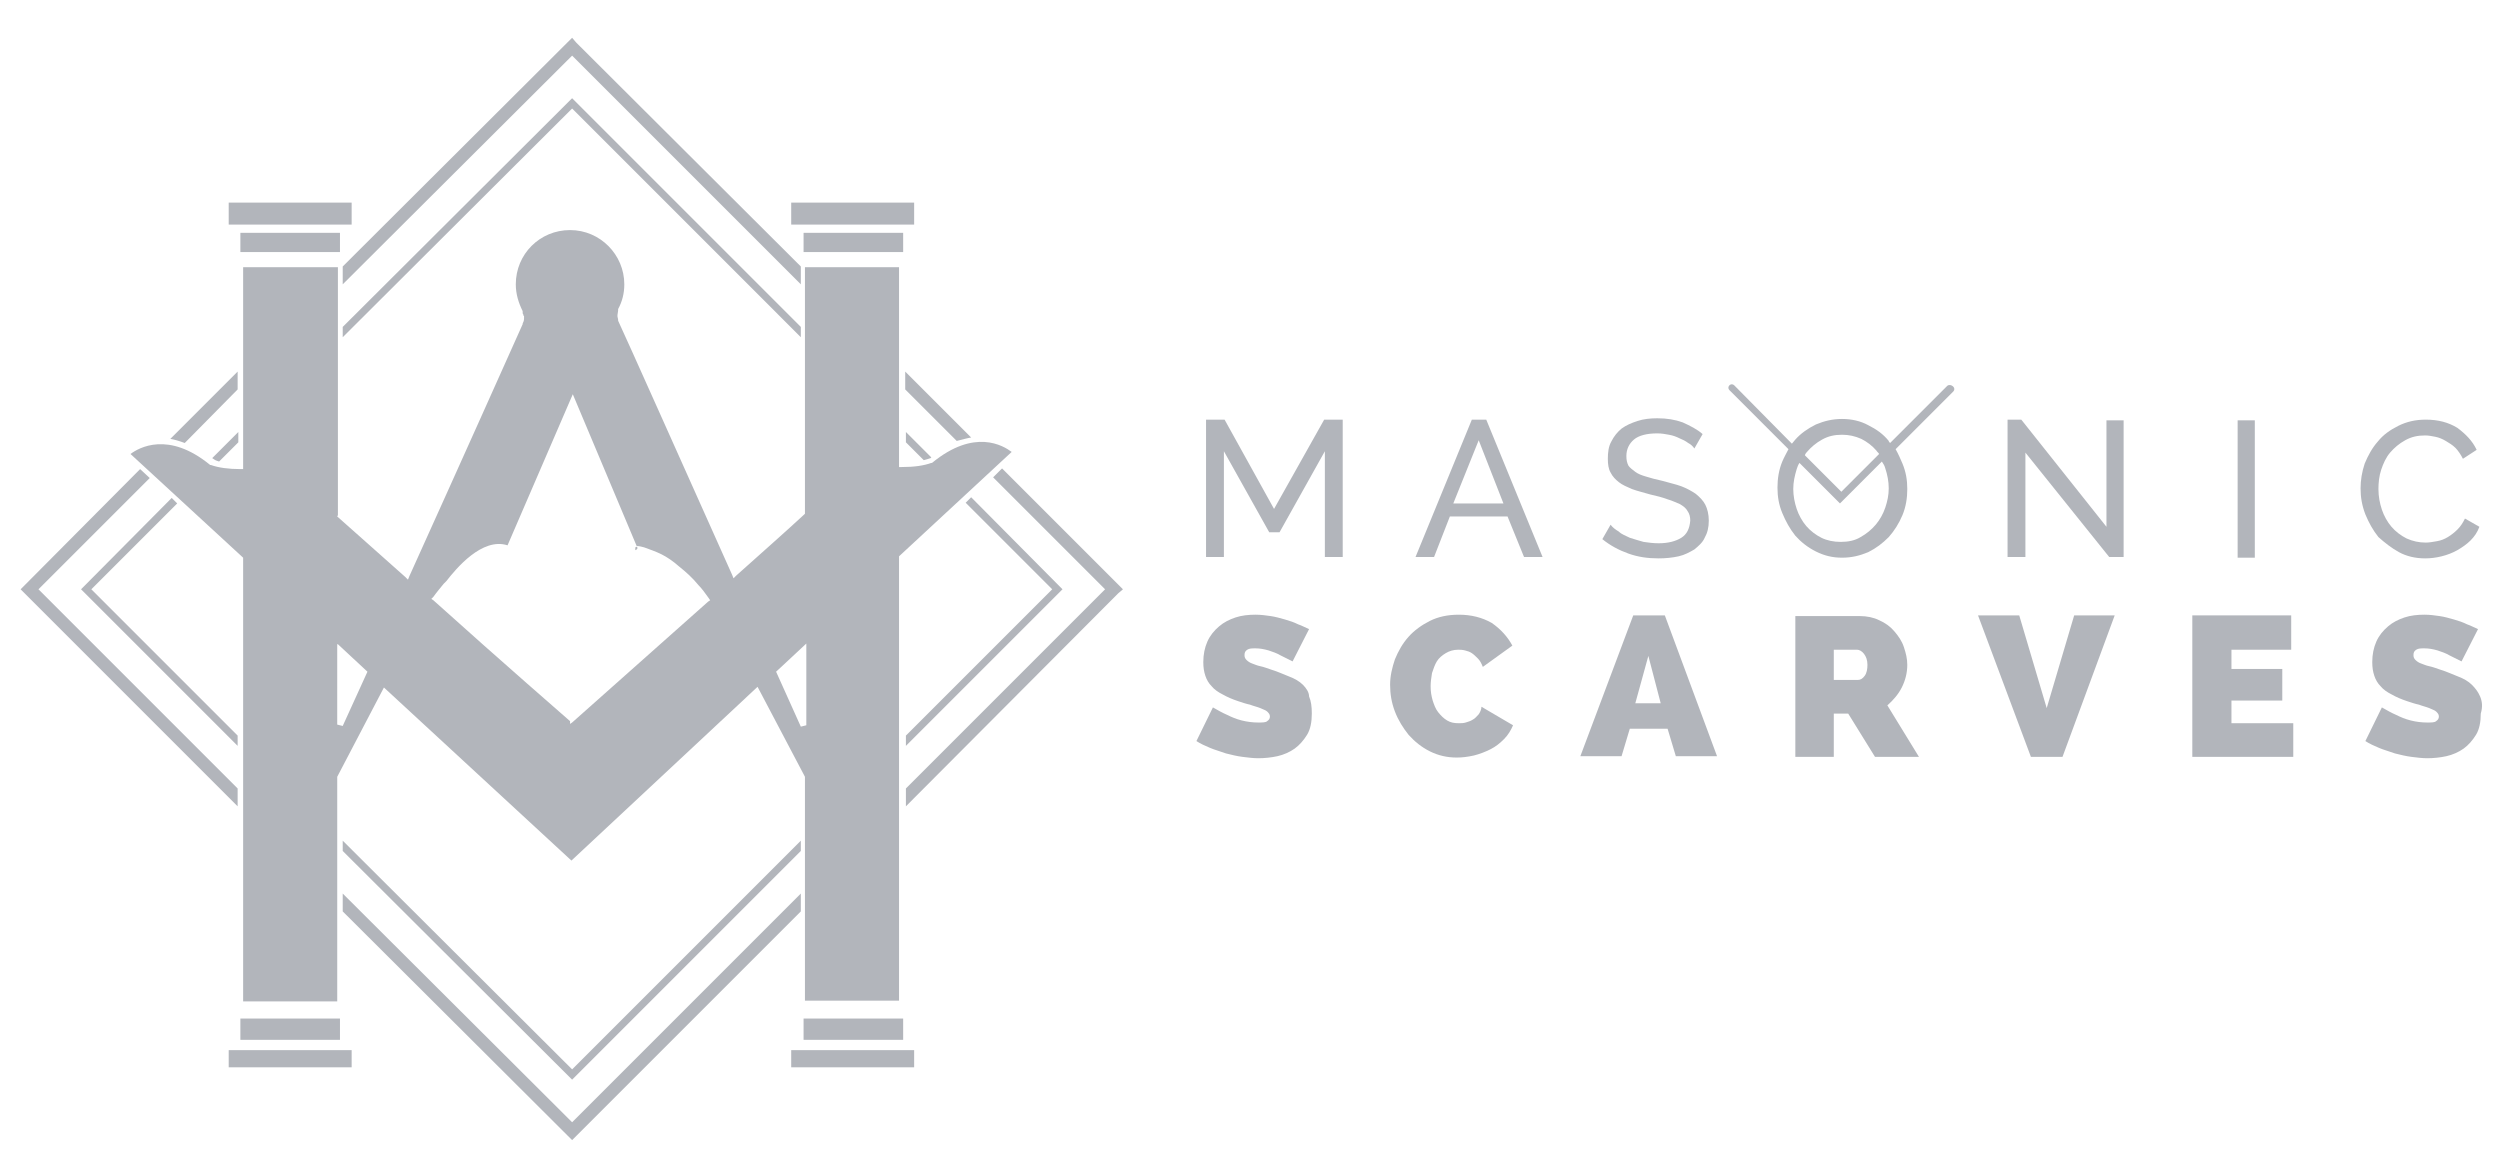
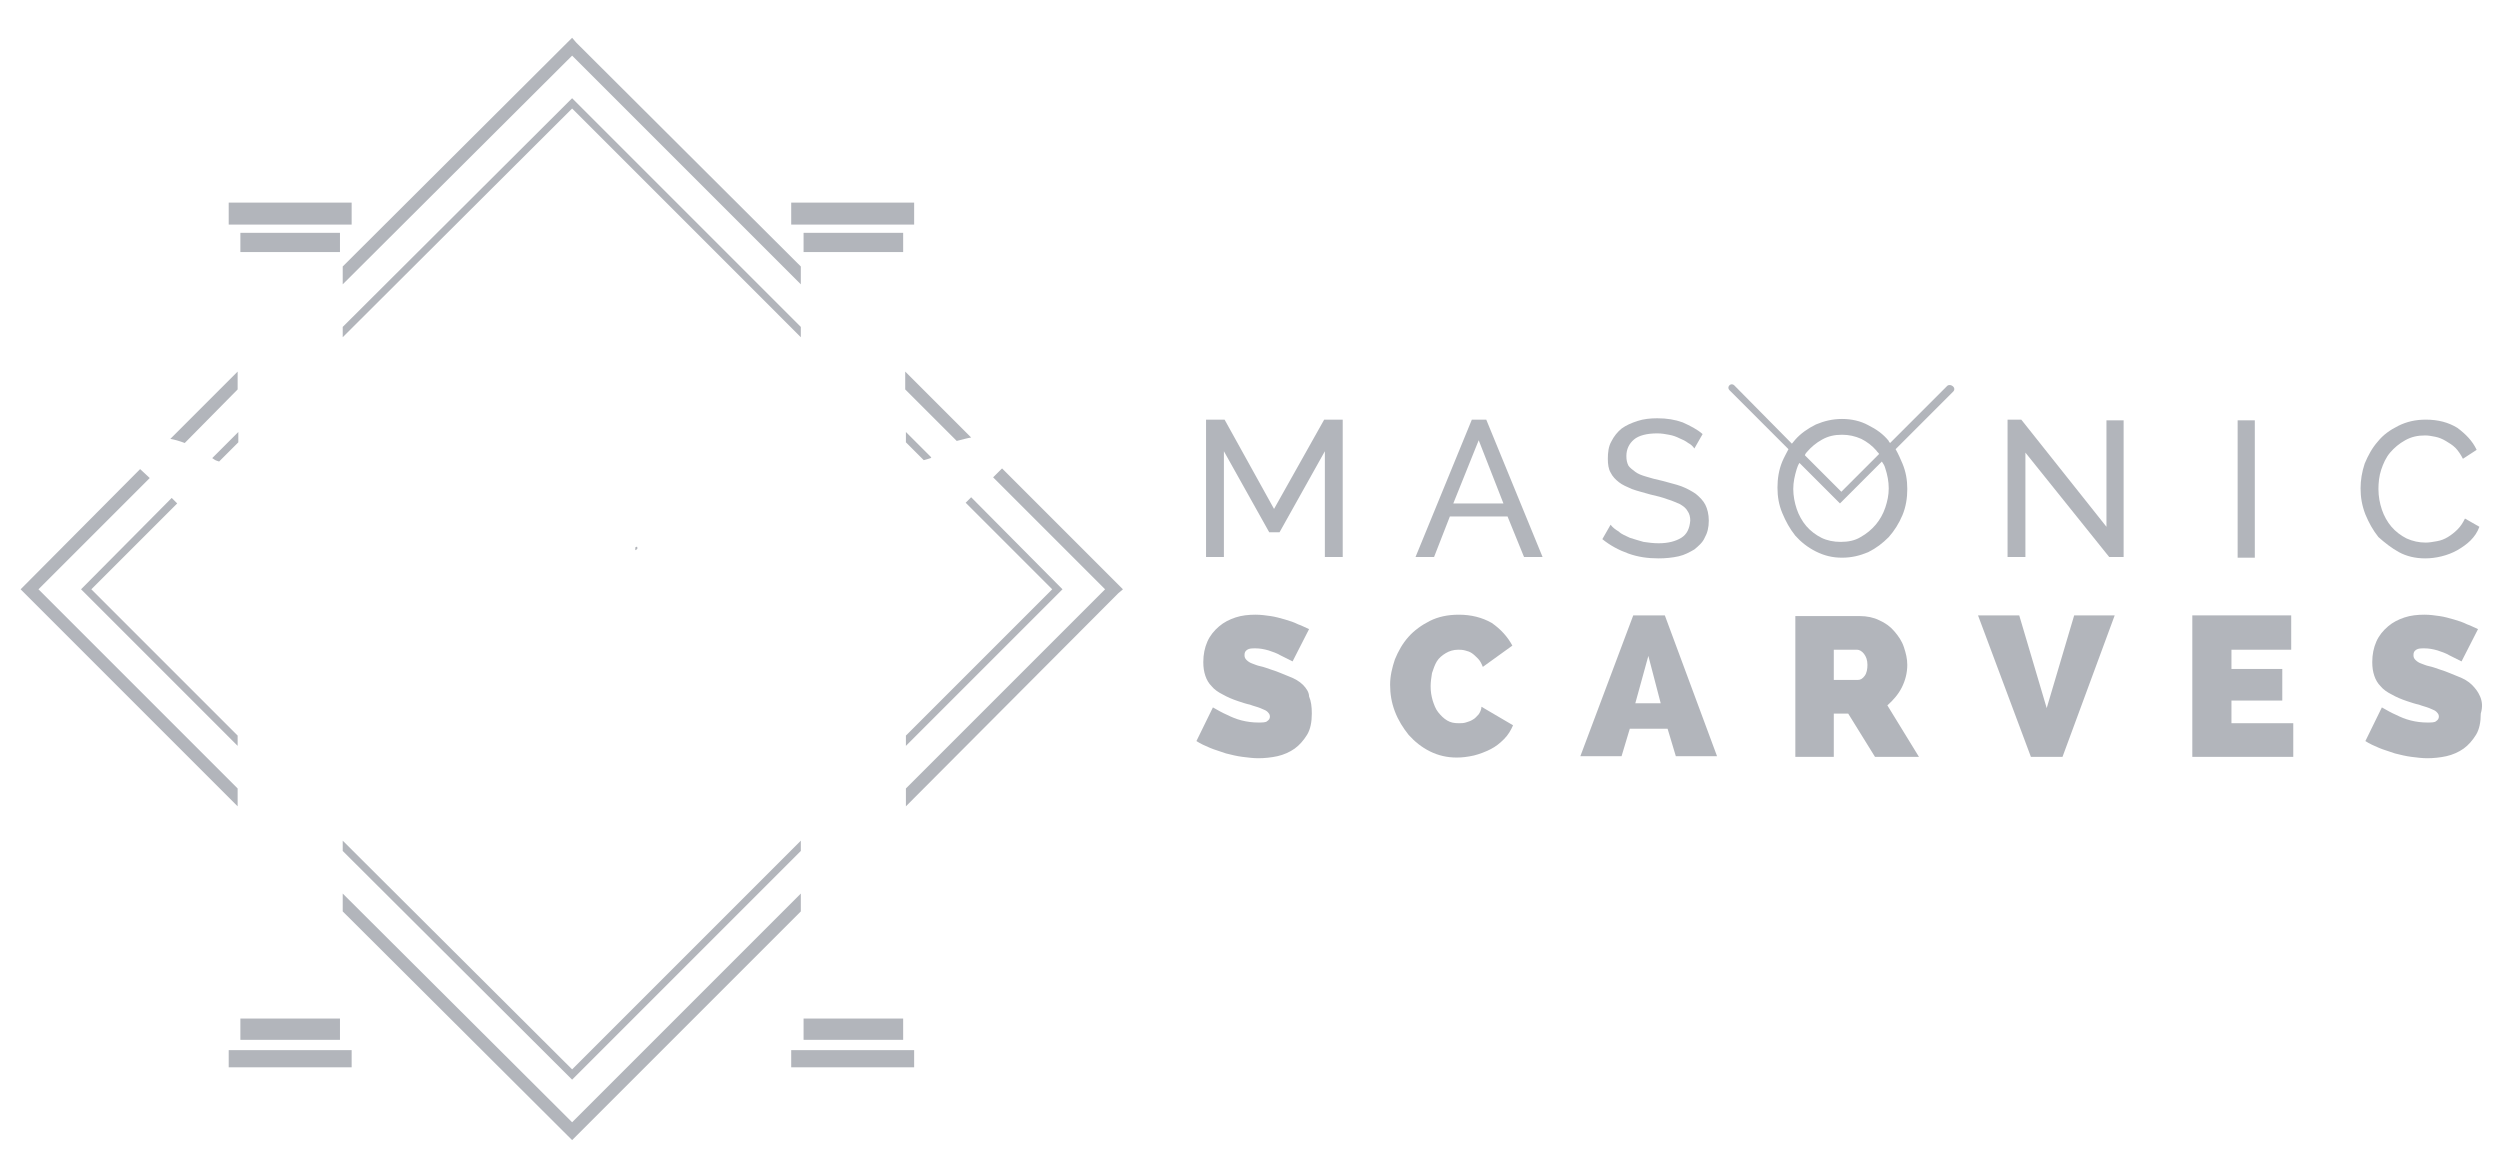
<svg xmlns="http://www.w3.org/2000/svg" version="1.1" id="Layer_1" x="0px" y="0px" viewBox="0 0 364 171" style="enable-background:new 0 0 364 171;" xml:space="preserve">
  <style type="text/css">
	.st0{fill:#B2B5BB;}
</style>
  <g>
    <rect x="33.3" y="29.5" class="st0" width="17.9" height="3.2" />
    <rect x="115.2" y="29.5" class="st0" width="17.9" height="3.2" />
    <path class="st0" d="M92.5,80.1c0.1,0,0.2-0.1,0.3-0.2c0,0,0-0.1,0-0.1c0-0.1,0-0.2-0.1-0.2l-0.2,0.1l0,0.2L92.5,80.1z" />
    <polygon class="st0" points="116.6,130.1 83.3,163.4 49.9,130.1 49.9,132.7 82.6,165.3 83.3,166 116.6,132.7  " />
    <polygon class="st0" points="144.6,69.5 160.9,85.8 131.9,114.8 131.9,117.4 162.8,86.4 163.5,85.8 145.9,68.2  " />
    <polygon class="st0" points="34.6,114.8 5.6,85.8 21.8,69.6 20.4,68.3 3.7,85.1 3,85.8 34.6,117.4  " />
    <path class="st0" d="M141.4,63.7l-9.6-9.6v2.6l7.5,7.5C140.1,64,140.8,63.8,141.4,63.7z" />
    <path class="st0" d="M34.6,56.7v-2.6l-9.8,9.8c0.6,0.1,1.3,0.3,2.1,0.6L34.6,56.7z" />
    <polygon class="st0" points="49.9,41.4 83.3,8.1 116.6,41.4 116.6,38.8 83.9,6.2 83.3,5.5 49.9,38.8  " />
    <polygon class="st0" points="25,72.5 11.8,85.8 34.6,108.6 34.6,107.1 13.3,85.8 25.8,73.3  " />
    <path class="st0" d="M31.9,67.2l2.8-2.8v-1.5l-3.8,3.8c0.1,0.1,0.2,0.1,0.3,0.2C31.3,67,31.6,67.1,31.9,67.2z" />
    <path class="st0" d="M131.9,64.4l2.6,2.6c0.4-0.1,0.7-0.2,1-0.3c0,0,0.1-0.1,0.1-0.1l-3.7-3.7V64.4z" />
    <polygon class="st0" points="49.9,47.6 49.9,49.1 83.3,15.8 116.6,49.1 116.6,47.6 83.3,14.3  " />
    <polygon class="st0" points="49.9,122.4 49.9,123.9 83.3,157.2 116.6,123.9 116.6,122.4 83.3,155.7  " />
    <polygon class="st0" points="131.9,108.6 154.7,85.8 141.4,72.4 140.6,73.2 153.2,85.8 131.9,107.1  " />
-     <path class="st0" d="M35.4,145.8h13.7v-32.6l0-0.1l6.8-13l27.3,25.2l27.1-25.3l6.9,13.1v32.6h13.7V81l16.4-15.2   c-1.2-0.9-5.4-3.5-11.6,1.6l0,0l-0.1,0c-1.1,0.4-2.5,0.6-4.3,0.6c0,0,0,0,0,0l-0.4,0V38.9h-13.7v35.9l-0.1,0.1   c-2.7,2.5-6.1,5.5-9.9,8.9l-0.4,0.4l-0.2-0.5c-7.8-17.4-15.2-34-16.6-37l0-0.1c0-0.2-0.1-0.4-0.1-0.6c0-0.3,0.1-0.6,0.1-0.8l0-0.1   l0-0.1c0.6-1.1,0.9-2.3,0.9-3.6c0-4.3-3.5-7.9-7.9-7.9s-7.9,3.5-7.9,7.9c0,1.4,0.4,2.7,1,3.9l0,0.1l0,0.1c0,0.1,0,0.2,0.1,0.3   c0,0.1,0,0.2,0.1,0.2l0,0.1l0,0.1c0,0.1,0,0.1,0,0.2c0,0.3-0.1,0.5-0.2,0.7l0,0.1c-1.7,3.8-8.9,19.9-16.5,36.7l-0.2,0.5l-0.4-0.4   c-3.8-3.4-7.1-6.3-9.9-8.8L49.2,75V38.9H35.4v29.4l-0.4,0c-1.7,0-3.2-0.2-4.3-0.6l-0.1,0l0,0c-6.1-5-10.4-2.5-11.6-1.6l16.4,15.1   V145.8z M117.4,93.7v11.9l-0.8,0.2l-3.6-8L117.4,93.7z M63.1,86.9c0.5-0.7,1.1-1.4,1.5-1.9c0.1-0.1,0.2-0.2,0.4-0.4   c1.4-1.8,5.2-6.4,8.9-5.2l9.5-22l9.3,22.1c0.4,0,0.7,0.1,1.1,0.2l0,0c0.8,0.3,1.7,0.6,2.5,1l0,0c0.8,0.4,1.7,1,2.6,1.8   c1,0.8,1.9,1.6,2.8,2.7c0.5,0.5,1,1.2,1.5,1.9l0.2,0.3l-0.3,0.2c-10,8.9-19.7,17.5-19.8,17.6l-0.3,0.2L83,105   c-0.1-0.1-9.9-8.6-19.9-17.6l-0.3-0.2L63.1,86.9z M49.2,93.8l4.3,4l-3.6,7.9l-0.8-0.2V93.8z" />
    <rect x="35" y="148.3" class="st0" width="14.5" height="3.1" />
    <rect x="117" y="148.3" class="st0" width="14.5" height="3.1" />
    <rect x="33.3" y="152.9" class="st0" width="17.9" height="2.5" />
    <rect x="115.2" y="152.9" class="st0" width="17.9" height="2.5" />
    <rect x="35" y="33.9" class="st0" width="14.5" height="2.8" />
    <rect x="117" y="33.9" class="st0" width="14.5" height="2.8" />
    <path class="st0" d="M283.5,56.2l-8.3,8.3c-0.1-0.1-0.2-0.2-0.2-0.3c-0.8-1-1.8-1.7-3-2.3c-1.1-0.6-2.4-0.9-3.8-0.9   c-1.4,0-2.6,0.3-3.8,0.8c-1.2,0.6-2.2,1.3-3,2.2c-0.2,0.2-0.3,0.4-0.5,0.6l-8.4-8.5c-0.2-0.2-0.5-0.2-0.7,0c-0.2,0.2-0.2,0.5,0,0.7   l8.6,8.6c-0.3,0.6-0.6,1.1-0.9,1.8c-0.5,1.2-0.7,2.5-0.7,3.8c0,1.3,0.2,2.5,0.7,3.7c0.5,1.2,1.1,2.3,1.9,3.3c0.8,0.9,1.8,1.7,3,2.3   c1.2,0.6,2.4,0.9,3.8,0.9c1.4,0,2.6-0.3,3.8-0.8c1.2-0.6,2.1-1.3,3-2.2c0.8-0.9,1.5-2,2-3.2c0.5-1.2,0.7-2.5,0.7-3.8   c0-1.3-0.2-2.5-0.7-3.7c-0.3-0.7-0.6-1.4-1-2.1l8.4-8.4c0.2-0.2,0.2-0.5,0-0.7C284.1,56,283.7,56,283.5,56.2z M263.1,65.8   c0.6-0.7,1.3-1.3,2.2-1.8s1.8-0.7,2.9-0.7c1,0,1.9,0.2,2.8,0.6c0.8,0.4,1.6,1,2.2,1.7c0.1,0.2,0.3,0.3,0.4,0.5l-5.5,5.5l-5.3-5.3   C262.8,66.2,262.9,66,263.1,65.8z M274.5,68.2c0.3,0.9,0.5,1.9,0.5,2.9c0,1-0.2,1.9-0.5,2.8c-0.3,0.9-0.8,1.8-1.4,2.5   c-0.6,0.7-1.3,1.3-2.2,1.8c-0.8,0.5-1.8,0.7-2.9,0.7c-1,0-2-0.2-2.8-0.6c-0.8-0.4-1.6-1-2.2-1.7c-0.6-0.7-1.1-1.6-1.4-2.5   c-0.3-0.9-0.5-1.9-0.5-2.9c0-1,0.2-1.9,0.5-2.9c0.1-0.3,0.2-0.6,0.4-0.9l5.9,5.9l6.1-6.1C274.2,67.5,274.4,67.8,274.5,68.2z" />
    <path class="st0" d="M189.7,99.7c-0.5-0.5-1.2-0.9-2-1.2c-0.8-0.3-1.6-0.7-2.6-1c-0.6-0.2-1.1-0.4-1.6-0.5   c-0.5-0.1-0.9-0.3-1.2-0.4c-0.3-0.1-0.6-0.3-0.8-0.5c-0.2-0.2-0.3-0.4-0.3-0.7c0-0.4,0.1-0.6,0.4-0.8c0.3-0.2,0.7-0.2,1.2-0.2   c0.6,0,1.2,0.1,1.9,0.3c0.6,0.2,1.2,0.4,1.7,0.7c0.6,0.3,1.2,0.6,1.8,0.9l2.4-4.7c-0.5-0.2-1-0.5-1.6-0.7c-0.6-0.3-1.2-0.5-1.9-0.7   c-0.7-0.2-1.4-0.4-2.1-0.5c-0.7-0.1-1.4-0.2-2.2-0.2c-1,0-2,0.1-2.9,0.4c-0.9,0.3-1.7,0.7-2.4,1.3c-0.7,0.6-1.3,1.3-1.7,2.2   c-0.4,0.9-0.6,1.9-0.6,3c0,0.8,0.1,1.4,0.3,2c0.2,0.6,0.5,1.1,0.9,1.5c0.4,0.5,1,0.9,1.6,1.2c0.7,0.4,1.4,0.7,2.3,1   c0.6,0.2,1.2,0.4,1.7,0.5c0.5,0.2,1,0.3,1.5,0.5c0.4,0.2,0.8,0.3,1,0.5c0.2,0.2,0.4,0.4,0.4,0.7c0,0.3-0.1,0.5-0.4,0.7   c-0.2,0.2-0.7,0.2-1.3,0.2c-0.8,0-1.6-0.1-2.4-0.3s-1.5-0.5-2.1-0.8c-0.7-0.3-1.4-0.7-2.1-1.1l-2.4,4.9c0.6,0.4,1.3,0.7,2,1   c0.7,0.3,1.5,0.5,2.3,0.8c0.8,0.2,1.6,0.4,2.4,0.5c0.8,0.1,1.6,0.2,2.3,0.2c0.9,0,1.9-0.1,2.8-0.3c0.9-0.2,1.8-0.6,2.5-1.1   c0.7-0.5,1.3-1.2,1.8-2c0.5-0.8,0.7-1.9,0.7-3.1c0-1-0.1-1.8-0.4-2.5C190.6,100.8,190.2,100.2,189.7,99.7z" />
    <path class="st0" d="M215.3,104c-0.3,0.3-0.5,0.6-0.9,0.8c-0.3,0.2-0.7,0.3-1,0.4c-0.3,0.1-0.7,0.1-1,0.1c-0.7,0-1.2-0.1-1.7-0.4   c-0.5-0.3-0.9-0.7-1.3-1.2c-0.4-0.5-0.6-1.1-0.8-1.7c-0.2-0.7-0.3-1.3-0.3-2.1c0-0.6,0.1-1.3,0.2-1.9c0.2-0.6,0.4-1.2,0.7-1.7   c0.3-0.5,0.8-0.9,1.3-1.2c0.5-0.3,1.1-0.5,1.8-0.5c0.3,0,0.6,0,1,0.1c0.4,0.1,0.7,0.2,1,0.4c0.3,0.2,0.6,0.5,0.9,0.8   c0.3,0.3,0.5,0.7,0.7,1.2l4.3-3.1c-0.7-1.3-1.7-2.4-3-3.3c-1.4-0.8-3-1.2-4.8-1.2c-1.6,0-3,0.3-4.2,0.9c-1.2,0.6-2.3,1.4-3.1,2.3   c-0.9,1-1.5,2.1-2,3.3c-0.4,1.2-0.7,2.4-0.7,3.7c0,1.3,0.2,2.6,0.7,3.9c0.5,1.3,1.2,2.4,2,3.4c0.9,1,1.9,1.8,3.1,2.4   c1.2,0.6,2.5,0.9,3.9,0.9c0.8,0,1.6-0.1,2.5-0.3c0.8-0.2,1.6-0.5,2.4-0.9s1.4-0.9,2-1.5c0.6-0.6,1-1.3,1.3-2l-4.6-2.7   C215.7,103.3,215.5,103.7,215.3,104z" />
    <path class="st0" d="M237.8,89.6l-7.7,20.5h6l1.2-4h5.5l1.2,4h6l-7.6-20.5H237.8z M238.1,102.4l1.9-6.9l1.8,6.9H238.1z" />
    <path class="st0" d="M276.9,100.1c0.5-1,0.8-2.1,0.8-3.3c0-0.9-0.2-1.7-0.5-2.6c-0.3-0.9-0.8-1.6-1.4-2.3c-0.6-0.7-1.3-1.2-2.2-1.6   c-0.8-0.4-1.8-0.6-2.8-0.6h-9.4v20.5h5.6v-6.3h2.1l3.9,6.3h6.4l-4.6-7.5C275.6,102,276.4,101.1,276.9,100.1z M271.5,98.4   c-0.3,0.4-0.6,0.6-1,0.6H267v-4.4h3.4c0.3,0,0.7,0.2,1,0.6c0.3,0.4,0.5,0.9,0.5,1.6C271.9,97.4,271.8,98,271.5,98.4z" />
    <polygon class="st0" points="298,103.1 294,89.6 288,89.6 295.7,110.2 300.3,110.2 307.9,89.6 302,89.6  " />
    <polygon class="st0" points="324.9,102 332.3,102 332.3,97.4 324.9,97.4 324.9,94.6 333.6,94.6 333.6,89.6 319.2,89.6 319.2,110.2    333.9,110.2 333.9,105.3 324.9,105.3  " />
    <path class="st0" d="M361.1,101.4c-0.3-0.7-0.7-1.2-1.2-1.7c-0.5-0.5-1.2-0.9-2-1.2c-0.8-0.3-1.6-0.7-2.6-1   c-0.6-0.2-1.1-0.4-1.6-0.5c-0.5-0.1-0.9-0.3-1.2-0.4c-0.3-0.1-0.6-0.3-0.8-0.5c-0.2-0.2-0.3-0.4-0.3-0.7c0-0.4,0.1-0.6,0.4-0.8   c0.3-0.2,0.7-0.2,1.2-0.2c0.6,0,1.2,0.1,1.9,0.3c0.6,0.2,1.2,0.4,1.7,0.7c0.6,0.3,1.2,0.6,1.8,0.9l2.4-4.7c-0.5-0.2-1-0.5-1.6-0.7   c-0.6-0.3-1.2-0.5-1.9-0.7c-0.7-0.2-1.4-0.4-2.1-0.5c-0.7-0.1-1.4-0.2-2.2-0.2c-1,0-2,0.1-2.9,0.4c-0.9,0.3-1.7,0.7-2.4,1.3   c-0.7,0.6-1.3,1.3-1.7,2.2c-0.4,0.9-0.6,1.9-0.6,3c0,0.8,0.1,1.4,0.3,2c0.2,0.6,0.5,1.1,0.9,1.5c0.4,0.5,1,0.9,1.6,1.2   c0.7,0.4,1.4,0.7,2.3,1c0.6,0.2,1.2,0.4,1.7,0.5c0.5,0.2,1,0.3,1.5,0.5c0.4,0.2,0.8,0.3,1,0.5c0.2,0.2,0.4,0.4,0.4,0.7   c0,0.3-0.1,0.5-0.4,0.7c-0.2,0.2-0.7,0.2-1.3,0.2c-0.8,0-1.6-0.1-2.4-0.3c-0.8-0.2-1.5-0.5-2.1-0.8c-0.7-0.3-1.4-0.7-2.1-1.1   l-2.4,4.9c0.6,0.4,1.3,0.7,2,1c0.7,0.3,1.5,0.5,2.3,0.8c0.8,0.2,1.6,0.4,2.4,0.5c0.8,0.1,1.6,0.2,2.3,0.2c0.9,0,1.9-0.1,2.8-0.3   c0.9-0.2,1.8-0.6,2.5-1.1c0.7-0.5,1.3-1.2,1.8-2c0.5-0.8,0.7-1.9,0.7-3.1C361.5,102.9,361.4,102.1,361.1,101.4z" />
    <polygon class="st0" points="185.5,74.1 178.3,61.1 175.6,61.1 175.6,81.1 178.2,81.1 178.2,65.7 184.8,77.5 186.3,77.5    192.9,65.7 192.9,81.1 195.5,81.1 195.5,61.1 192.8,61.1  " />
    <path class="st0" d="M214.3,61.1l-8.2,20h2.7l2.3-5.9h8.4l2.4,5.9h2.7l-8.2-20H214.3z M211.6,73.3l3.7-9.2l3.6,9.2H211.6z" />
    <path class="st0" d="M244.8,78.3c-0.8,0.5-1.9,0.8-3.3,0.8c-0.8,0-1.5-0.1-2.2-0.2c-0.7-0.2-1.4-0.4-2-0.6   c-0.6-0.3-1.2-0.5-1.6-0.9c-0.5-0.3-0.9-0.6-1.2-1l-1.2,2.1c1.1,0.9,2.4,1.6,3.8,2.1c1.4,0.5,2.8,0.7,4.4,0.7c1,0,2-0.1,2.9-0.3   c0.9-0.2,1.6-0.6,2.3-1c0.6-0.5,1.2-1,1.5-1.7c0.4-0.7,0.6-1.5,0.6-2.5c0-0.9-0.2-1.7-0.5-2.3c-0.3-0.6-0.8-1.1-1.4-1.6   c-0.6-0.4-1.3-0.8-2.1-1.1c-0.8-0.3-1.8-0.5-2.8-0.8c-0.9-0.2-1.7-0.4-2.3-0.6c-0.7-0.2-1.2-0.4-1.6-0.7c-0.4-0.3-0.8-0.6-1-0.9   c-0.2-0.4-0.3-0.8-0.3-1.4c0-1,0.4-1.8,1.1-2.4c0.7-0.6,1.9-0.9,3.4-0.9c0.6,0,1.2,0.1,1.7,0.2c0.6,0.1,1.1,0.3,1.5,0.5   c0.5,0.2,0.9,0.4,1.3,0.7c0.4,0.2,0.7,0.5,0.9,0.8l1.2-2.1c-0.8-0.7-1.8-1.2-2.9-1.7c-1.1-0.4-2.3-0.6-3.7-0.6c-1,0-2,0.1-2.9,0.4   c-0.9,0.3-1.6,0.6-2.3,1.1c-0.6,0.5-1.1,1.1-1.5,1.9c-0.4,0.7-0.5,1.6-0.5,2.5c0,0.8,0.1,1.5,0.4,2c0.3,0.6,0.7,1,1.2,1.4   c0.5,0.4,1.2,0.7,1.9,1c0.8,0.3,1.7,0.5,2.7,0.8c0.9,0.2,1.7,0.4,2.5,0.7c0.7,0.2,1.3,0.5,1.8,0.7c0.5,0.3,0.9,0.6,1.1,1   c0.3,0.4,0.4,0.9,0.4,1.4C246,77,245.6,77.8,244.8,78.3z" />
    <polygon class="st0" points="306.7,76.7 294.3,61.1 292.3,61.1 292.3,81.1 294.9,81.1 294.9,65.9 307.1,81.1 309.2,81.1    309.2,61.2 306.7,61.2  " />
    <rect x="325.8" y="61.2" class="st0" width="2.5" height="20" />
    <path class="st0" d="M349.3,80.4c1.1,0.6,2.4,0.9,3.8,0.9c0.8,0,1.6-0.1,2.4-0.3c0.8-0.2,1.6-0.5,2.3-0.9c0.7-0.4,1.4-0.9,1.9-1.4   c0.6-0.6,1-1.2,1.3-2l-2.1-1.2c-0.3,0.6-0.6,1.1-1.1,1.6c-0.4,0.4-0.9,0.8-1.4,1.1c-0.5,0.3-1,0.5-1.6,0.6   c-0.6,0.1-1.1,0.2-1.6,0.2c-1,0-1.9-0.2-2.8-0.6c-0.8-0.4-1.6-1-2.2-1.7c-0.6-0.7-1.1-1.6-1.4-2.5c-0.3-0.9-0.5-1.9-0.5-3   c0-0.9,0.1-1.9,0.4-2.8c0.3-0.9,0.7-1.8,1.3-2.5c0.6-0.7,1.3-1.3,2.2-1.8c0.9-0.5,1.8-0.7,2.9-0.7c0.5,0,1,0.1,1.5,0.2   c0.5,0.1,1,0.3,1.5,0.6c0.5,0.3,1,0.6,1.4,1c0.4,0.4,0.8,1,1.1,1.6l2-1.3c-0.6-1.3-1.6-2.3-2.8-3.2c-1.3-0.8-2.8-1.2-4.6-1.2   c-1.5,0-2.8,0.3-4,0.9c-1.2,0.6-2.2,1.3-3,2.3c-0.8,0.9-1.4,2-1.9,3.2c-0.4,1.2-0.6,2.4-0.6,3.6c0,1.3,0.2,2.5,0.7,3.8   c0.5,1.2,1.1,2.3,1.9,3.3C347.2,79,348.2,79.8,349.3,80.4z" />
  </g>
</svg>